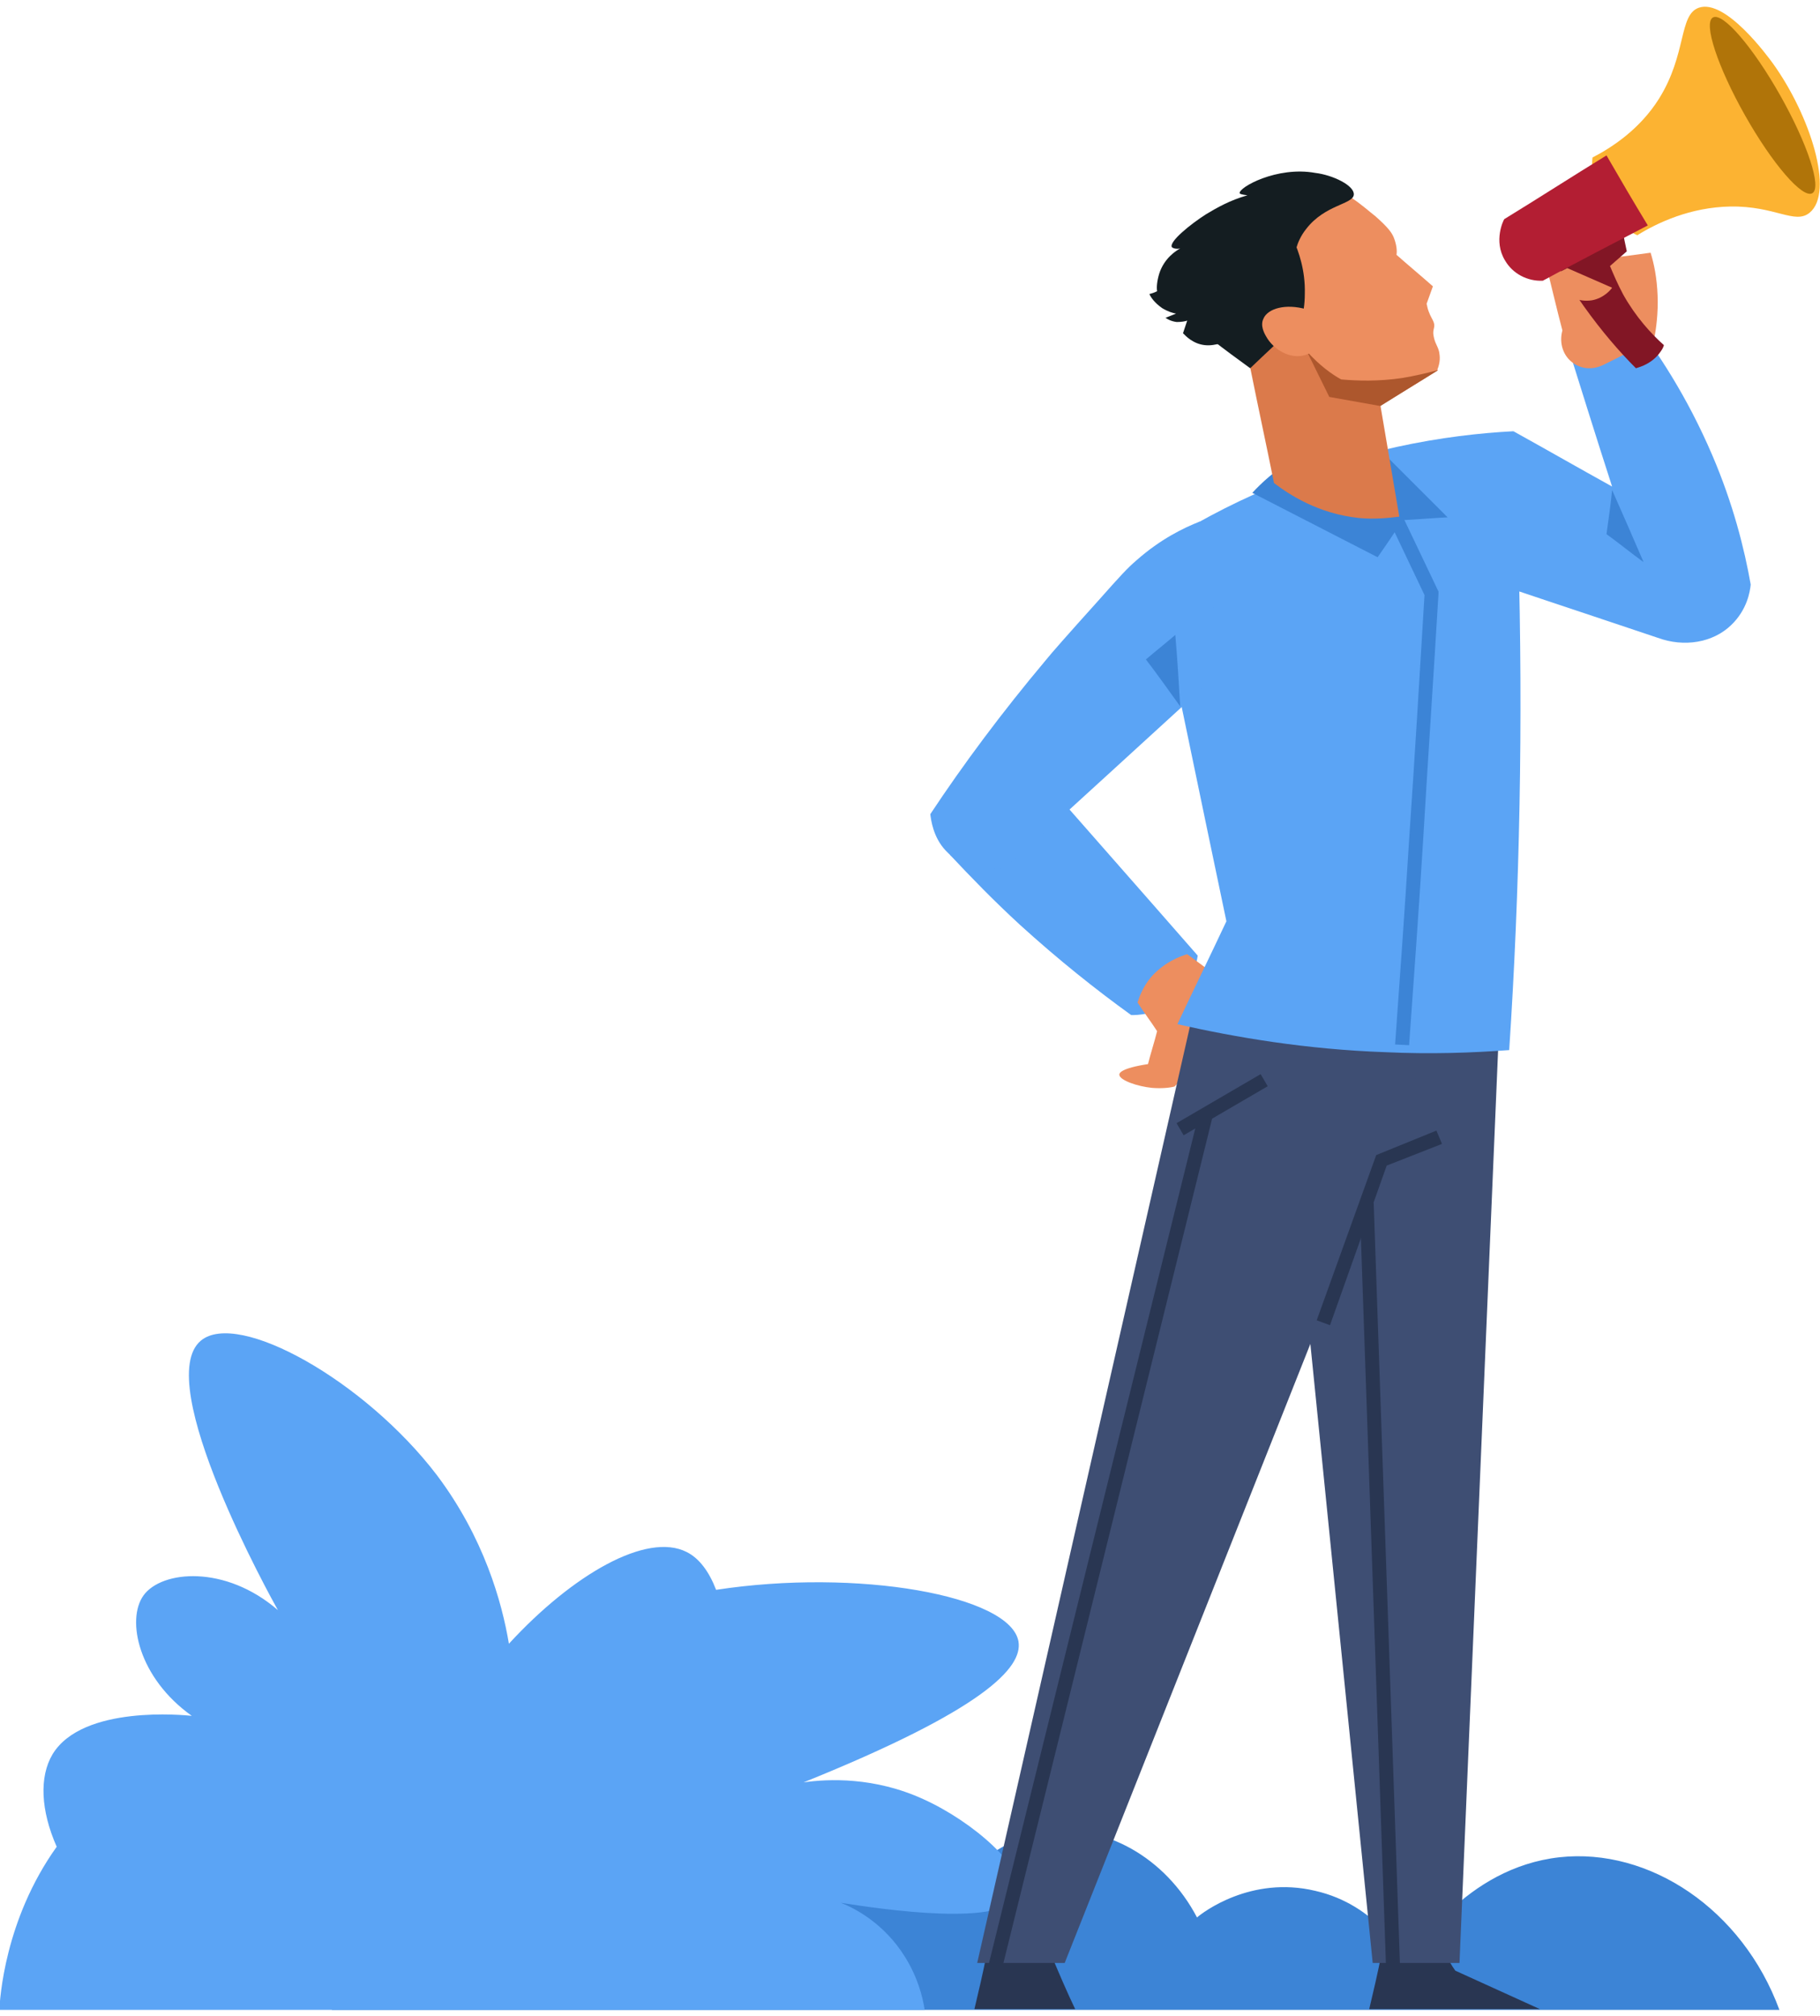
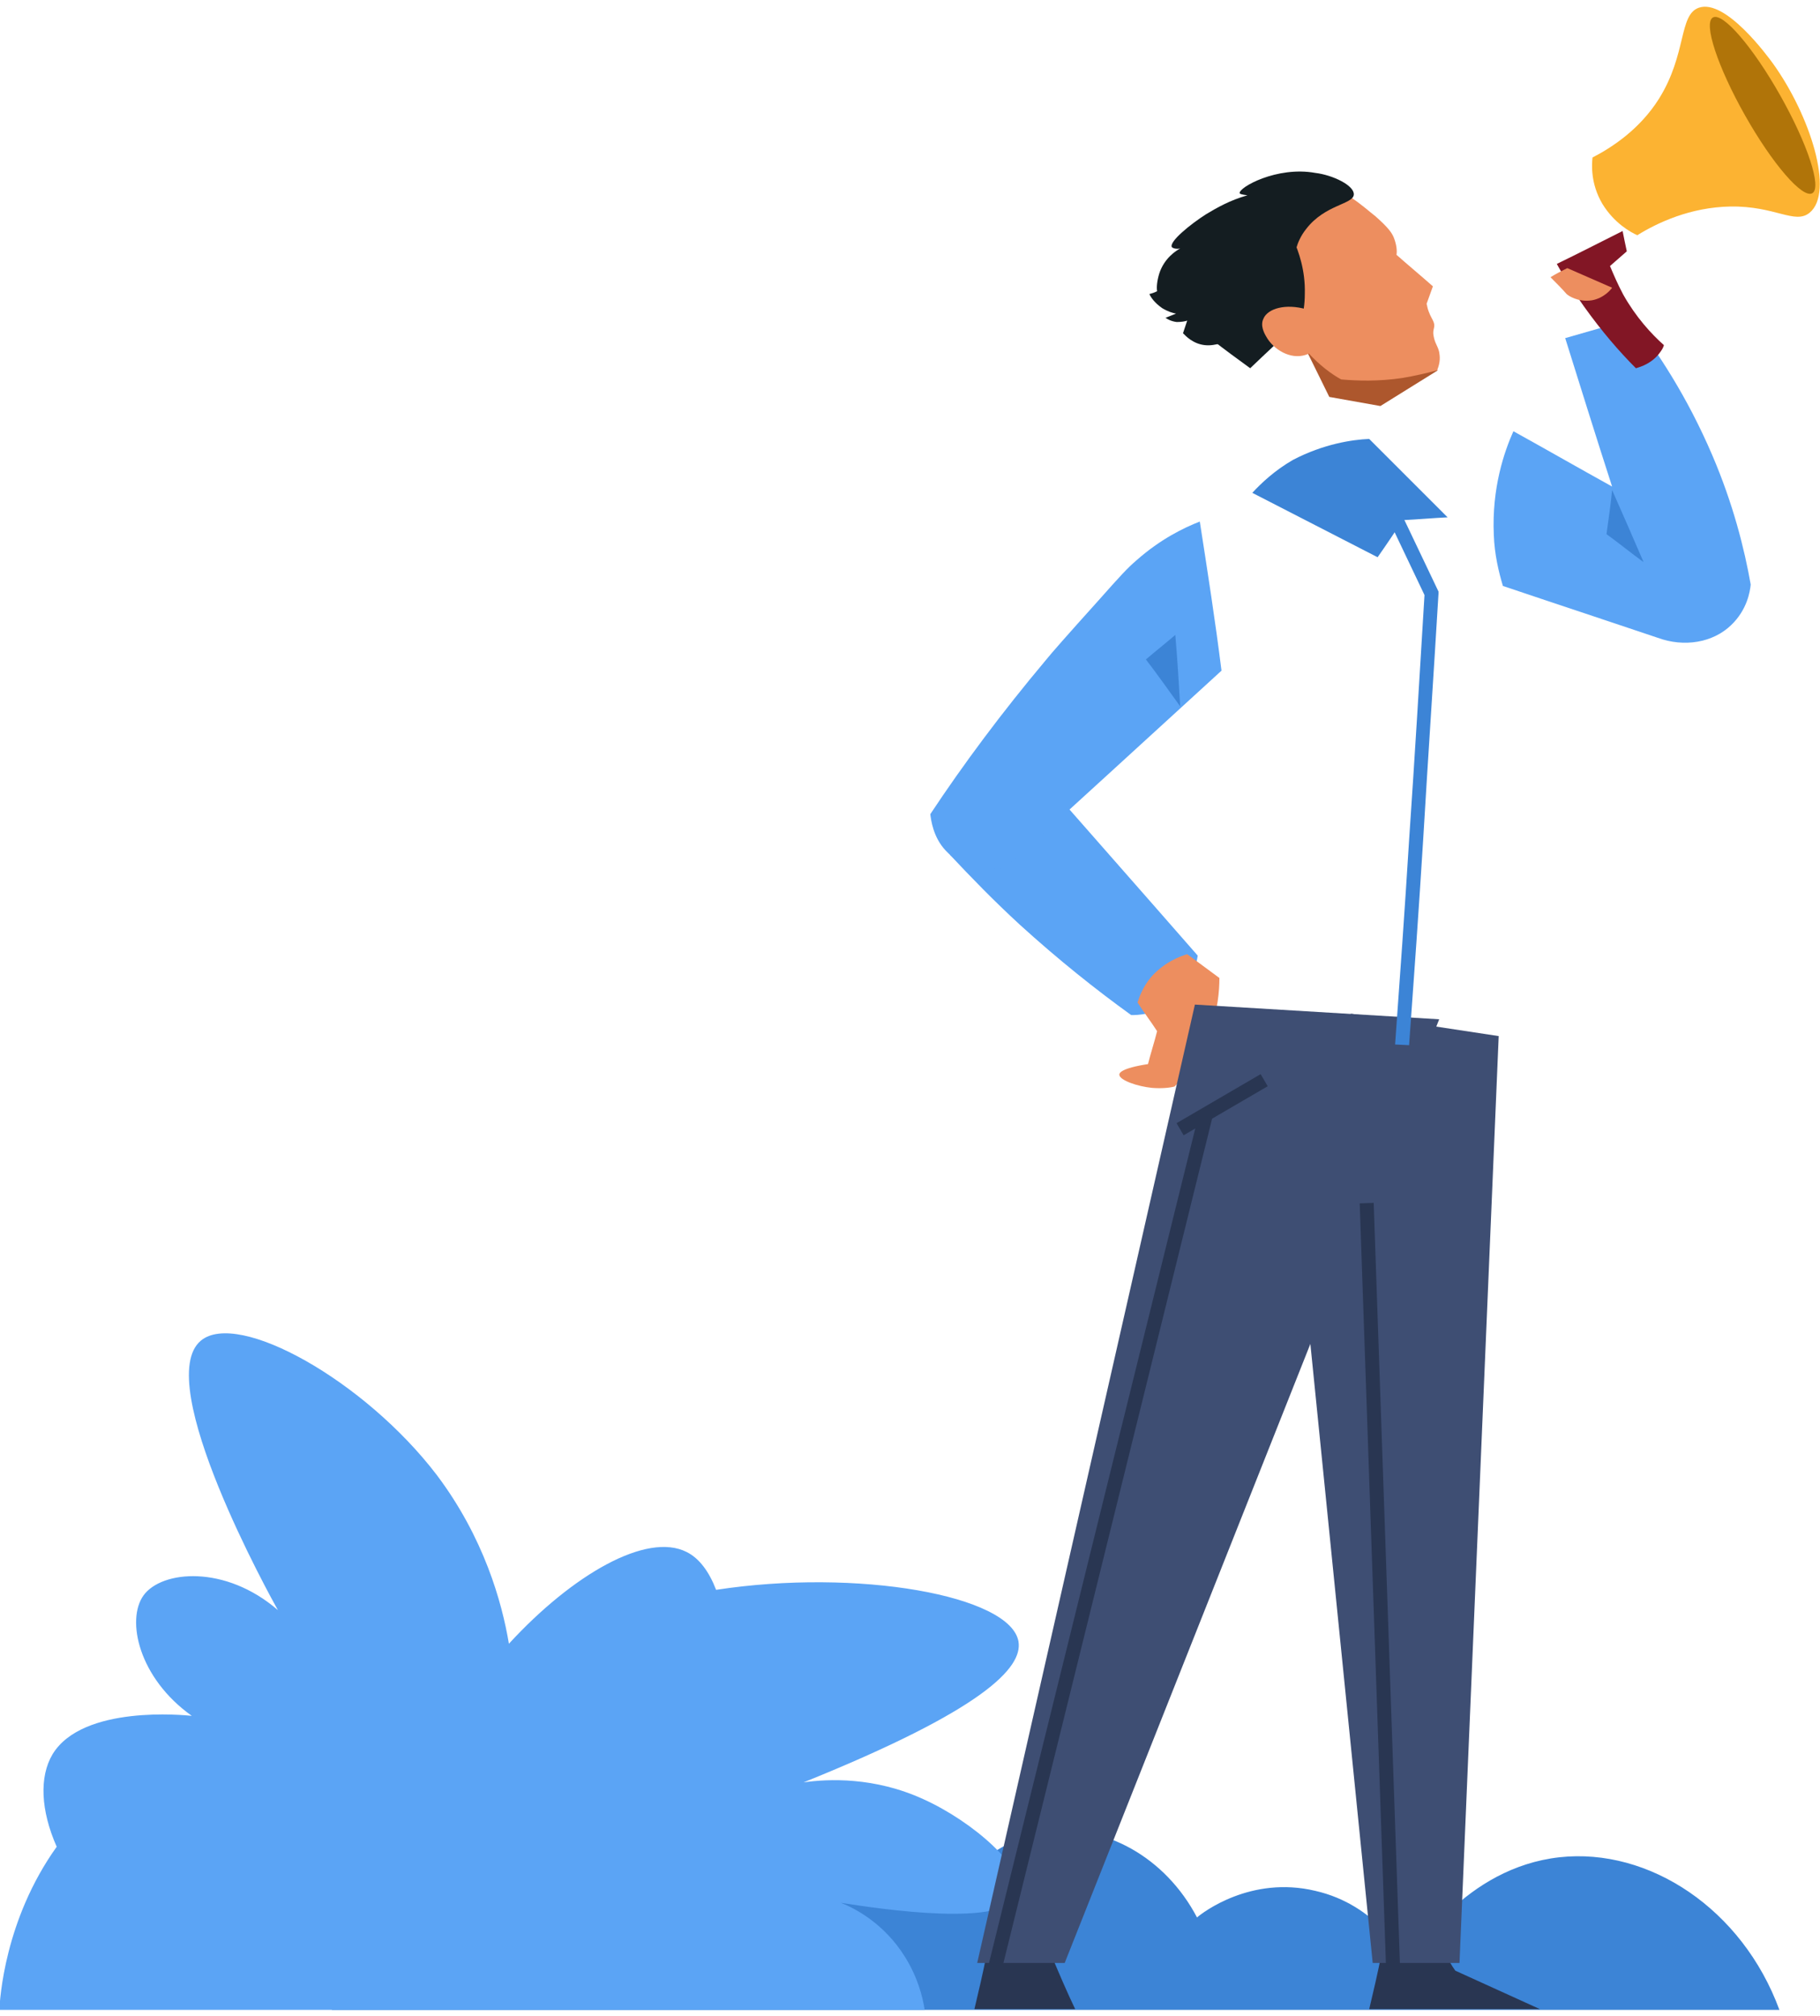
<svg xmlns="http://www.w3.org/2000/svg" xmlns:xlink="http://www.w3.org/1999/xlink" version="1.1" id="レイヤー_1" x="0px" y="0px" viewBox="0 0 260 288" style="enable-background:new 0 0 260 288;" xml:space="preserve">
  <style type="text/css">
	.st0{clip-path:url(#SVGID_00000063628917371101757100000012432075535019775638_);}
	.st1{fill:#FCB332;}
	.st2{fill:#B07409;}
	.st3{fill:#3C84D6;}
	.st4{fill:#5BA4F5;}
	.st5{fill:#293652;}
	.st6{fill:#ED8E5F;}
	.st7{fill:#3E4E73;}
	.st8{fill:#DB7A4B;}
	.st9{fill:#AD572D;}
	.st10{fill:#141D21;}
	.st11{fill:#821625;}
	.st12{fill:#B31E33;}
</style>
  <g>
    <defs>
      <rect id="SVGID_1_" width="260" height="288" />
    </defs>
    <clipPath id="SVGID_00000058564592171590662720000004981270949689846407_">
      <use xlink:href="#SVGID_1_" style="overflow:visible;" />
    </clipPath>
    <g style="clip-path:url(#SVGID_00000058564592171590662720000004981270949689846407_);">
      <path class="st1" d="M242.7,1.1c3.8-1.3,9.8,6.9,10.6,8c5.3,7.4,8.8,18.4,5.2,21.3c-2.1,1.7-4.9-1-11.3-0.9    c-5.7,0.1-10.4,2.3-13.3,4.1c-0.9-0.4-3.3-1.7-5-4.5c-1.7-2.9-1.5-5.6-1.4-6.6c2.9-1.5,6.8-4.1,9.5-8.4    C241,7.7,239.8,2.1,242.7,1.1z" />
      <path class="st2" d="M254.3,13.6c3.9,6.9,6,13.2,4.6,14c-1.4,0.8-5.7-4.2-9.6-11.1c-3.9-6.9-6-13.2-4.6-14    C246.1,1.7,250.4,6.7,254.3,13.6z" />
      <g>
        <path class="st3" d="M47.4,287.1h206.8c-5.3-14.4-18.6-23.2-31.4-21.8c-13.5,1.5-20.8,13.6-21.7,15.1c-0.5-1-4.4-8.3-13.2-10.3     c-9.2-2.2-16.1,3.1-16.9,3.8c-4.5-8.6-13.3-13.5-21.6-12.2c-7.7,1.1-12.2,7.1-13.2,8.5c-6.7-10-18.8-14.9-30.1-12.2     c-9.8,2.3-17.7,9.9-20.7,19.8c-0.6-0.7-8.5-9.2-19.8-7.5C57,271.3,49.8,278.1,47.4,287.1z" />
        <path class="st4" d="M129.2,279.4c1.9,3,2.6,5.8,2.9,7.7c-44.1,0-88.1,0-132.2,0c0.1-1.5,0.7-12.8,8.2-23.3     c-2.3-5.2-2.5-10-0.6-13.2c4.3-7.1,18.9-5.6,19.9-5.5c-7.6-5.4-9.4-13.7-6.9-17.2c2.6-3.6,11.7-4.4,19.2,2.1     c-0.9-1.6-18.1-32.6-11-38.5c5.3-4.4,23.4,5.7,33.7,19.2c6.7,8.9,9.3,18.1,10.3,24.1c9.1-9.9,19.7-16,25.4-13.1     c1.8,0.9,3.2,2.8,4.2,5.4c20.2-3.1,42.1,0.8,43.2,7.4c0.6,3.7-4.9,9.7-30.7,20.1c3.5-0.5,10.1-0.8,17.1,2.4     c7.1,3.2,14.9,10,13.6,13.6c-1.8,4.8-19.7,2.1-25.4,1.2C122.2,272.6,126.3,274.8,129.2,279.4z" />
        <path class="st5" d="M206.6,279.3c0.4,0.8,0.8,1.5,1.3,2.2c4,1.8,8.1,3.7,12.1,5.5c-8.1,0-16.2,0-24.4,0c0.6-2.5,1.2-5.1,1.7-7.6     C200.4,279.4,203.5,279.4,206.6,279.3z" />
        <path class="st5" d="M150.2,279.3c1.1,2.6,2.2,5.2,3.4,7.7c-8.1,0-6.3,0-14.4,0c0.6-2.5,1.2-5.1,1.7-7.6     C144.1,279.4,147.1,279.4,150.2,279.3z" />
        <path class="st4" d="M146.1,108c8.3,9.5,16.7,19,25,28.5c-0.1,0.6-0.5,4.1-3.5,6.5c-2.5,2-5.2,2-6,2c-5-3.6-10.4-7.9-15.9-12.9     c-3.7-3.4-7-6.8-10-10c-0.1-1.4,0-4,1.4-6.8C139.8,109.9,145.1,108.3,146.1,108z" />
        <path class="st6" d="M169.6,136.3c1.5,1.1,3.1,2.3,4.6,3.4c0,1.8-0.2,4.7-1.5,8c-1.4,3.7-3.5,6.1-4.9,7.5     c-0.7,0.2-1.9,0.3-3.2,0.2c-2.1-0.2-4.7-1.1-4.7-1.9c0-0.2,0.2-0.9,4.1-1.5c0.4-1.6,0.9-3.1,1.3-4.7c-0.9-1.4-1.9-2.7-2.8-4.1     c0.3-0.9,0.8-2.3,2-3.7C166.4,137.4,168.6,136.6,169.6,136.3z" />
        <polygon class="st7" points="214.1,148 208.5,280.4 196.1,280.4 184.6,166.2 193,144.8    " />
        <path class="st7" d="M205.6,145.6c-17.8,44.9-35.7,89.9-53.5,134.8h-12.5l31.1-136.9C182.4,144.2,194,144.9,205.6,145.6z" />
-         <path class="st4" d="M216.2,61.6c0.3,5.5,0.5,11,0.7,16.7c0.7,25,0.2,49-1.3,71.7c-5.4,0.4-11.3,0.6-17.7,0.3     c-11.3-0.4-21.3-2.1-29.7-4c2.3-4.9,4.7-9.8,7-14.7c-3.7-17.6-7.3-35.1-11-52.7c4.2-2.8,9.2-5.7,15-8.3     C193.5,64.1,206.7,62.1,216.2,61.6z" />
        <path class="st3" d="M195.6,62.7c3.8,3.8,7.5,7.5,11.2,11.2c-2.1,0.1-4.3,0.3-6.4,0.4c-1.2,1.8-2.4,3.6-3.6,5.3     c-6-3.1-11.9-6.1-17.9-9.2c1.3-1.4,3.2-3.2,5.8-4.7C189.1,63.4,193.2,62.8,195.6,62.7z" />
        <path class="st4" d="M216.2,61.6c4.7,2.6,9.4,5.3,14.1,7.9c-2.3-7.1-4.5-14.2-6.7-21.2c3.2-0.9,6.3-1.8,9.5-2.8     c3.6,4.6,7.9,11.1,11.5,19.5c3,7,4.6,13.4,5.5,18.5c-0.1,1-0.5,3.6-2.8,5.8c-2.6,2.5-6.7,3.2-10.5,1.8     c-7.4-2.5-14.7-4.9-22.1-7.4c-0.6-2-1.2-4.5-1.3-7.3C213.1,69.7,214.9,64.5,216.2,61.6z" />
-         <path class="st6" d="M231.5,33.9c-0.8-0.8-3.3,0.2-7.6,3c-1,0.4-2,0.7-3,1.1c0.8,3.1,1.5,6.2,2.3,9.2c-0.5,1.8,0.1,3.7,1.6,4.7     c1.3,0.9,2.9,0.9,4.3,0.2c2.4-1.2,4.8-2.4,7.2-3.6c0.3-1.6,0.6-3.8,0.5-6.3c-0.1-2.5-0.5-4.5-1-6.1c-1.5,0.2-3,0.4-4.5,0.6     C231.9,35.2,231.9,34.3,231.5,33.9z" />
        <path class="st4" d="M171.4,74.5c-2.3,0.9-5.6,2.5-9,5.5c-1.4,1.2-2.3,2.2-5.5,5.8c-4.5,5-6.7,7.5-7.5,8.5     c-6.3,7.5-11.8,14.9-16.5,22c0.1,0.8,0.4,3.3,2.2,5.2c2.1,2.3,5.5,3.1,8.7,2.3c10.3-9.3,20.5-18.7,30.7-28     C173.6,88.6,172.5,81.6,171.4,74.5z" />
-         <path class="st8" d="M205.4,52.9c-2.7,1.7-5.4,3.3-8.2,5c0.9,5.3,1.8,10.6,2.7,15.9c-1.6,0.2-3.5,0.4-5.7,0.2     c-5.9-0.6-10.1-3.4-12.2-5c-1.1-5.5-2.3-11-3.4-16.5l-2-3.5l8-9.3L205.4,52.9z" />
        <polygon class="st9" points="197.2,58 189.9,56.7 186.7,50.2 190.7,46.9 205.4,52.9    " />
        <path class="st6" d="M193,28.2c1.5,1,2.6,2,3.5,2.7c1.8,1.6,2.3,2.3,2.6,3c0.4,1,0.5,1.9,0.4,2.5c1.7,1.5,3.5,3,5.2,4.5     c-0.3,0.8-0.6,1.7-0.9,2.5c0.1,0.3,0.1,0.6,0.3,1.1c0.3,0.8,0.5,1,0.7,1.5c0.3,0.8-0.2,1,0,2c0.2,1.1,0.6,1.4,0.8,2.3     c0.1,0.6,0.2,1.4-0.3,2.6c-1.5,0.4-3.2,0.8-5,1.1c-3.4,0.5-6.4,0.4-8.7,0.2c-1.3-0.7-3.1-2-4.9-4c-1.2-1.4-5.2-6.1-4.1-11.9     C183.6,33.6,187.7,29.6,193,28.2z" />
        <path class="st10" d="M185.9,45.7c0.3-1,0.5-2.3,0.5-3.7c0.1-3.4-0.9-6.1-1.6-7.7c-1.5,1.1-3.1,2.5-4.8,4.2     c-3.4,3.6-5.5,7.2-6.9,10c1.8,1.4,3.7,2.8,5.5,4.1C181,50.3,183.5,48,185.9,45.7z" />
        <path class="st6" d="M188.5,49.3c-0.4,0.4-1,1.1-2,1.4c-2.2,0.7-4.6-0.8-5.6-2.6c-0.3-0.5-0.9-1.6-0.4-2.6     c0.6-1.4,3.1-2.2,6.2-1.3C187.3,45.8,187.9,47.6,188.5,49.3z" />
        <path class="st10" d="M193.4,27.8c-0.1,1.4-4.1,1.4-6.8,4.9c-0.8,1-1.2,2-1.4,2.7c-1.7,1.2-4,2.9-6.1,5.5     c-2.6,3.1-4.1,6.1-4.9,8.2c-0.5,0.1-1.2,0.3-2.1,0.2c-1.7-0.2-2.7-1.3-3.1-1.7c0.2-0.6,0.4-1.2,0.6-1.8c-0.3,0.1-0.8,0.2-1.5,0.2     c-0.8-0.1-1.3-0.4-1.6-0.6c0.5-0.2,1-0.4,1.5-0.6c-0.5-0.1-1.2-0.3-2-0.8c-1-0.7-1.6-1.5-1.8-2c0.4-0.1,0.7-0.2,1.1-0.4     c-0.1-0.6,0-1.5,0.3-2.5c0.7-2.2,2.4-3.3,3-3.6c-0.5,0.1-1,0-1.2-0.2c-0.4-0.8,2.7-3.3,4.9-4.7c1.5-0.9,3.4-2,5.9-2.7     c-0.8-0.1-1.1-0.2-1.1-0.3c-0.2-0.8,5.3-3.9,10.8-2.9C190.4,25,193.5,26.5,193.4,27.8z" />
        <path class="st11" d="M231.8,33c0.2,1,0.4,2,0.6,2.9c-0.8,0.7-1.6,1.4-2.4,2.1c0.5,1.2,1.1,2.6,1.9,4.1c1.8,3.2,4,5.6,5.8,7.2     c-0.1,0.4-0.3,0.7-0.6,1.1c-1.1,1.5-2.7,2-3.4,2.2c-2.4-2.4-4.9-5.3-7.4-8.8c-1.5-2.1-2.8-4.1-3.9-6.1     C225.5,36.2,228.6,34.6,231.8,33z" />
-         <path class="st12" d="M235.4,32.2c-5,2.6-10,5.2-15,7.9c-2.2,0.1-4.3-1-5.4-2.9c-1.7-2.8-0.2-5.8-0.1-5.9c4.9-3,9.7-6.1,14.6-9.1     C231.4,25.5,233.4,28.9,235.4,32.2z" />
        <path class="st6" d="M223.8,42c0.2,0.2,1.6,1.2,3.6,0.9c1.7-0.3,2.7-1.5,2.9-1.8c-2.1-0.9-4.3-1.9-6.4-2.8     c-0.8,0.4-1.6,0.8-2.4,1.3C222.3,40.4,223.1,41.2,223.8,42z" />
        <path class="st3" d="M230.3,70c1.5,3.4,3,6.8,4.5,10.3c-1.8-1.3-3.5-2.7-5.3-4C229.8,74.1,230.1,72.1,230.3,70z" />
        <path class="st3" d="M168.6,100.9c-0.2-3.4-0.4-6.8-0.7-10.2c-1.4,1.2-2.8,2.3-4.2,3.5C165.4,96.4,167,98.7,168.6,100.9z" />
        <g>
          <path class="st3" d="M201.3,149.3l-2-0.1c0.7-9.7,1.4-19.5,2-29.2c0.8-11.7,1.5-23.4,2.2-35l-4.9-10.3l1.8-0.9l5.1,10.7l0,0.3      c-0.7,11.7-1.5,23.5-2.2,35.3C202.7,129.8,202,139.6,201.3,149.3z" />
        </g>
        <g>
-           <polygon class="st5" points="190,189.3 188.1,188.6 196.6,165 205.2,161.5 206,163.4 198.1,166.5     " />
-         </g>
+           </g>
        <g>
          <rect x="167.6" y="156.7" transform="matrix(0.864 -0.504 0.504 0.864 -55.702 109.524)" class="st5" width="13.9" height="2" />
        </g>
        <g>
          <rect x="94.8" y="219.3" transform="matrix(0.24 -0.971 0.971 0.24 -94.43 319.924)" class="st5" width="124.8" height="2" />
        </g>
        <g>
          <rect x="196.2" y="171.9" transform="matrix(0.999 -3.442346e-02 3.442346e-02 0.999 -7.677 6.923)" class="st5" width="2" height="108.9" />
        </g>
      </g>
    </g>
  </g>
</svg>